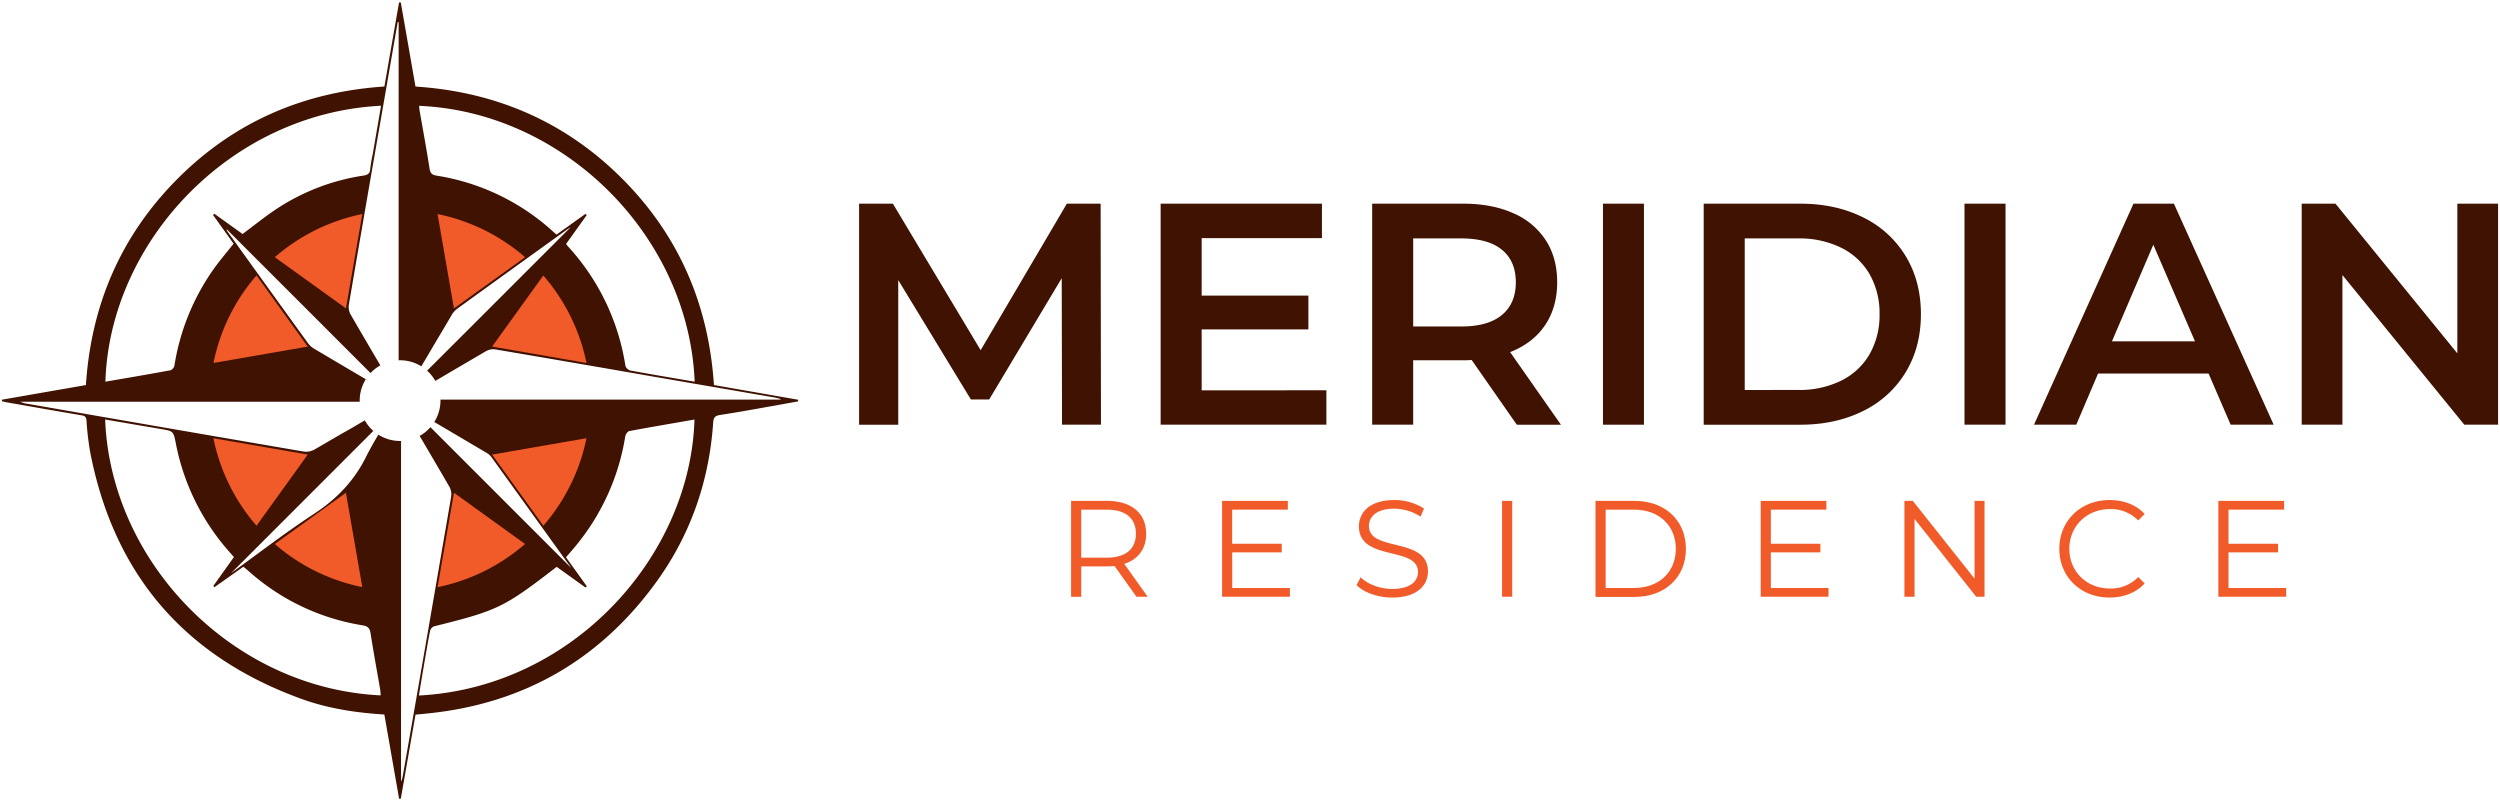
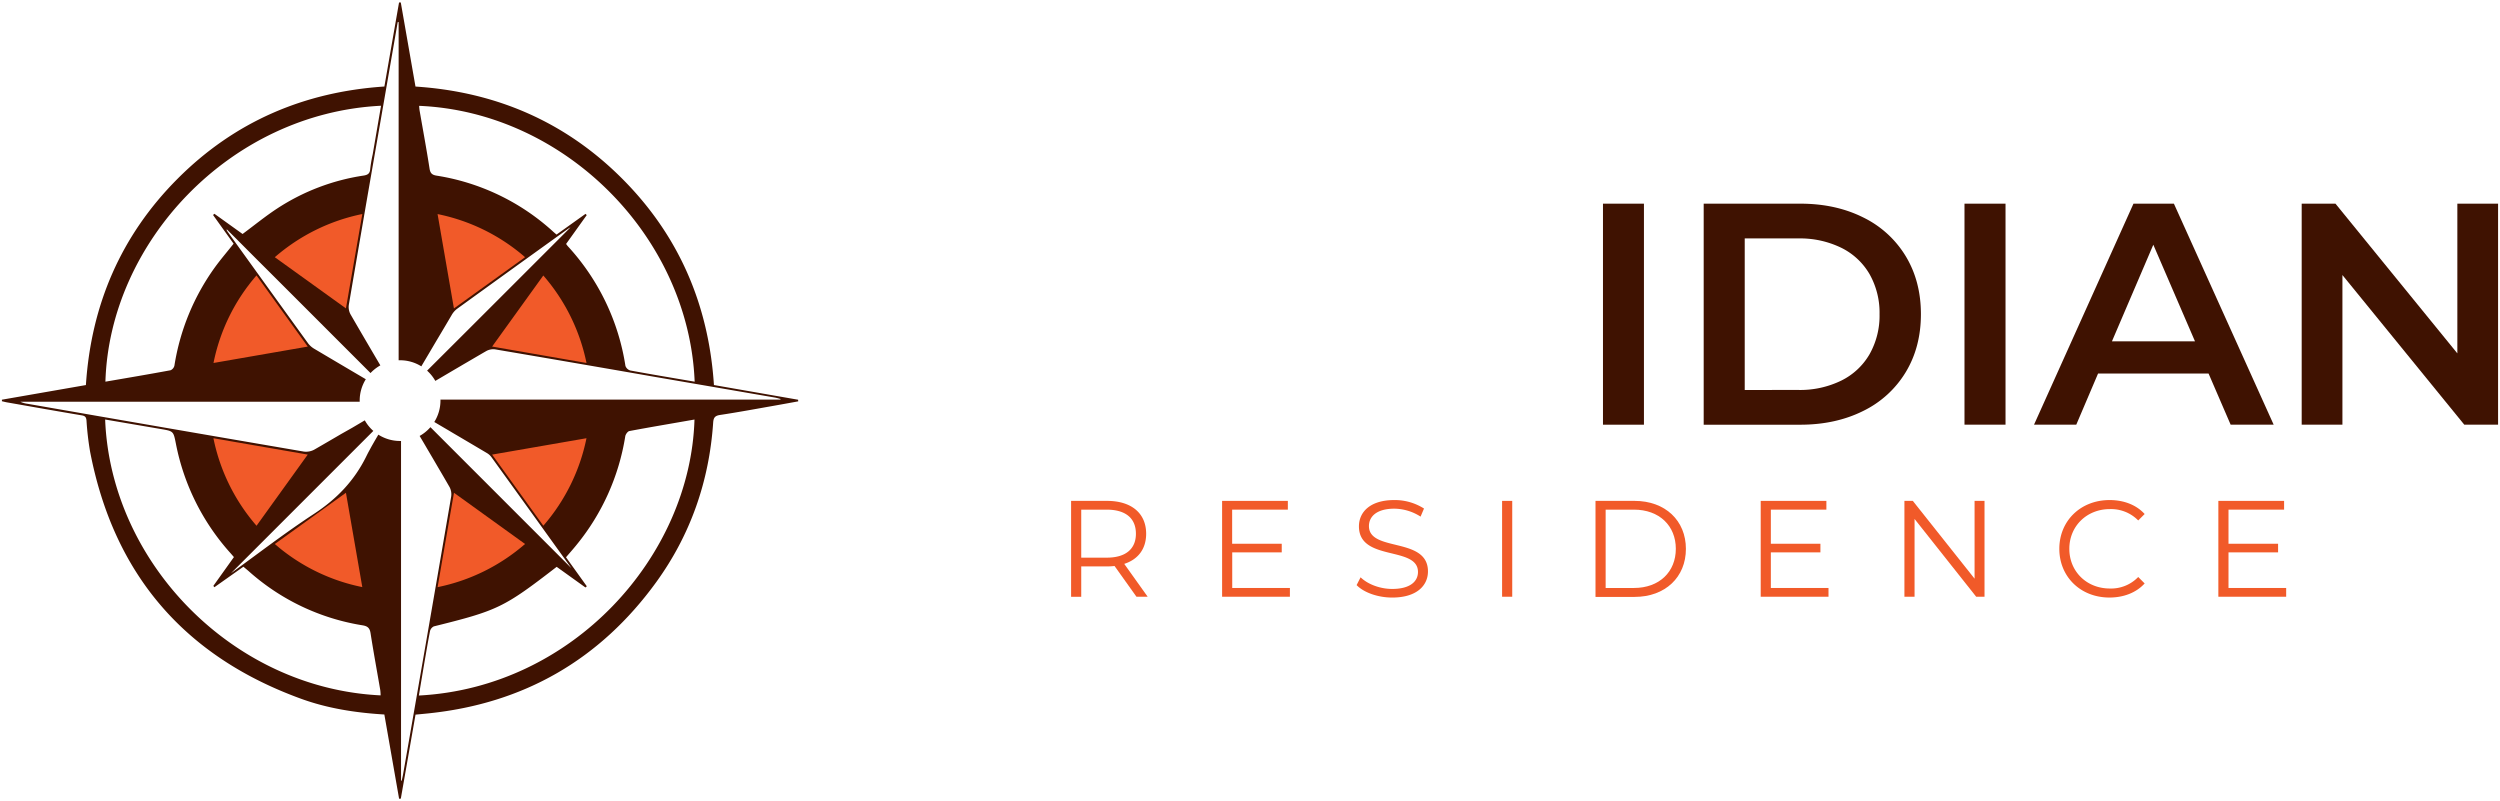
<svg xmlns="http://www.w3.org/2000/svg" id="Layer_1" data-name="Layer 1" viewBox="0 0 1301.75 417.2">
  <defs>
    <style>.cls-1{fill:#3f1201;}.cls-2{fill:#f15a29;}</style>
  </defs>
  <path class="cls-1" d="M415.58,208.14l-43.83-7.65c-2.74-41.88-18.3-78-47.93-107.61S258,47.79,216.34,45.07c-2.58-14.76-5.11-29.27-7.65-43.77l-.91,0c-2.54,14.53-5.07,29.08-7.63,43.75-41.86,2.78-78,18.3-107.6,47.94S47.45,158.78,44.73,200.5L1,208.12c0,.27,0,.54,0,.81.89.2,1.76.43,2.66.59,13,2.27,25.91,4.58,38.89,6.75,1.83.31,2.34,1,2.49,2.75a152.9,152.9,0,0,0,1.82,15.87q18.28,95.57,109.76,128.9c13.91,5.08,28.48,7.34,43.51,8.25,2.57,14.67,5.12,29.26,7.68,43.87l.89-.05c2.57-14.63,5.12-29.25,7.66-43.75,2.54-.25,4.62-.43,6.69-.65,49.72-5.15,89.39-28,118.67-68.37,17.88-24.7,27.55-52.59,29.62-83,.17-2.45.8-3.57,3.47-4,9.3-1.4,18.55-3.12,27.81-4.75,4.34-.76,8.67-1.56,13-2.35C415.61,208.7,415.59,208.42,415.58,208.14Zm-53.87-9.4c-11.33-1.94-22.45-3.79-33.52-5.83a3.8,3.8,0,0,1-2.53-2.4,118.62,118.62,0,0,0-30-62.31c-.27-.31-.5-.65-.9-1.17L305.51,112l-.63-.64-15.09,10.78c-.75-.63-1.53-1.28-2.29-2a117,117,0,0,0-60.2-28.69c-2.31-.37-3.25-1.24-3.63-3.66-1.57-10.11-3.44-20.18-5.19-30.26-.13-.78-.16-1.59-.24-2.42C294,58.31,358.68,123.15,361.71,198.74ZM198.41,55.06c-1.48,8.6-2.9,16.92-4.33,25.24A70.53,70.53,0,0,0,192.77,88c-.15,2.4-1.36,3.1-3.46,3.42a112.63,112.63,0,0,0-45,17.16c-6.1,4-11.77,8.64-18,13.26l-14.68-10.53c-.24.21-.46.43-.69.64q5.37,7.52,10.7,14.94c-3.36,4.23-6.77,8.19-9.82,12.41a119.25,119.25,0,0,0-21,51.07,3.5,3.5,0,0,1-2,2.42c-11.27,2.09-22.58,4-33.93,5.95C57.06,126.41,119.41,59,198.41,55.06ZM54.75,218.44q14.69,2.51,29.27,5c6.31,1.09,6.28,1.12,7.56,7.53A119.06,119.06,0,0,0,120,288c.56.62,1.09,1.25,1.8,2.07l-10.71,15c.17.24.35.47.54.7l15.11-10.68c.88.74,1.74,1.44,2.59,2.17a116.56,116.56,0,0,0,59.37,28.33c2.66.43,3.82,1.36,4.25,4.12,1.54,9.9,3.37,19.76,5.06,29.64a27,27,0,0,1,.18,2.73C121,358.39,57.64,292.73,54.75,218.44ZM218.11,362.16c.91-5.49,1.81-10.89,2.73-16.3,1-5.76,1.94-11.53,3.08-17.27a3.66,3.66,0,0,1,2-2.44c33.3-8.26,36.4-9.74,63.94-31l15,10.76.69-.64-10.84-15.1c1.9-2.22,3.78-4.32,5.54-6.51a118.73,118.73,0,0,0,25.33-56.51c.17-1,1.26-2.53,2.13-2.7,11.27-2.12,22.58-4,33.91-6C359.46,289.75,298.21,358,218.11,362.16Zm188.24-154.1h-177c0,.18,0,.36,0,.54a20.91,20.91,0,0,1-3.22,11.13h0l2.63,1.55,4.85,2.85q2.13,1.28,4.29,2.54l.62.36,8.67,5.12,6.23,3.69a8,8,0,0,1,2.33,2c14.37,19.91,28.71,39.85,41.77,58-10.42-10.43-21.08-21.09-31.83-31.83-1.53-1.54-3.08-3.07-4.61-4.62q-4.62-4.61-9.24-9.24l-6.94-6.93-20.78-20.79A21.06,21.06,0,0,1,218.5,227q2,3.35,3.93,6.67,2.74,4.63,5.45,9.29l.36.62q3,5.07,5.91,10.15a8.09,8.09,0,0,1,.75,5q-12.39,72.19-25,144.37c-.2,1.12-.47,2.22-.71,3.34l-.37.08V229.62l-.54,0A21,21,0,0,1,197,226.32l-.57,1c-.3.49-.59,1-.87,1.48s-.59,1-.87,1.5l-1,1.76c-.51.91-1,1.84-1.51,2.76s-1.09,2.08-1.62,3.15c-6.23,12.48-15.26,21.86-26.93,29.51-15.26,10-29.76,21.19-43.34,31l74.1-74.1a20.78,20.78,0,0,1-4.44-5.51l-6.54,3.86L177.62,226q-2.84,1.67-5.68,3.32-4.11,2.4-8.23,4.77a9,9,0,0,1-5.48,1.05q-71.92-12.33-143.8-24.87a12.24,12.24,0,0,1-3.87-1.1H187.29c0-.2,0-.4,0-.61a20.89,20.89,0,0,1,3.19-11.09q-13.38-7.87-26.73-15.79a11.1,11.1,0,0,1-3.26-2.82q-21-29.06-41.94-58.17c-.23-.32-.41-.66-.61-1l.24-.19q5.32,5.31,10.63,10.64t10.64,10.63q17.33,17.31,34.7,34.7l9.38,9.38,9.4,9.4h0a21.25,21.25,0,0,1,5.12-4c-5.22-8.87-10.44-17.75-15.58-26.66a8,8,0,0,1-.82-4.94q7.83-46,15.86-91.94l9.57-55.18.49-.08V187.59c.26,0,.51,0,.77,0a20.8,20.8,0,0,1,11.05,3.17h0c.12-.2.23-.39.34-.6q3.78-6.37,7.53-12.75,4-6.68,7.91-13.35a10.76,10.76,0,0,1,2.82-3.25q28.82-20.86,57.72-41.61c.33-.23.69-.42,1.38-.84l-37.4,37.4-15.82,15.81L222.39,193a21.1,21.1,0,0,1,4.28,5.34c4.42-2.6,8.85-5.22,13.28-7.81,1.13-.68,2.28-1.34,3.41-2,3.3-1.93,6.59-3.86,9.9-5.77a7.47,7.47,0,0,1,4.63-.83q40.91,6.95,81.75,14.08l63.85,11c1,.17,1.94.48,2.93.74A2.46,2.46,0,0,0,406.35,208.06Z" />
  <path class="cls-2" d="M180.13,160.58c2.87-16.54,5.64-32.52,8.53-49.14a99.9,99.9,0,0,0-45.57,22.49Z" />
  <path class="cls-2" d="M282.91,273.75a99.63,99.63,0,0,0,22.47-45.57l-49.13,8.53Z" />
  <path class="cls-2" d="M305.39,189a99.74,99.74,0,0,0-22.49-45.55l-26.65,37Z" />
  <path class="cls-2" d="M273.41,133.92a99.59,99.59,0,0,0-45.57-22.45c2.87,16.54,5.66,32.61,8.52,49.13Z" />
  <path class="cls-2" d="M227.86,305.73a99.61,99.61,0,0,0,45.53-22.48l-37-26.66C233.49,273.19,230.71,289.24,227.86,305.73Z" />
  <path class="cls-2" d="M133.57,143.41A99.13,99.13,0,0,0,111.17,189l49.07-8.53Z" />
-   <path class="cls-2" d="M143.08,283.26a99.42,99.42,0,0,0,45.57,22.44c-2.86-16.5-5.63-32.47-8.52-49.12Z" />
+   <path class="cls-2" d="M143.08,283.26a99.42,99.42,0,0,0,45.57,22.44c-2.86-16.5-5.63-32.47-8.52-49.12" />
  <path class="cls-2" d="M111.13,228.19a99.59,99.59,0,0,0,22.45,45.57c8.95-12.45,17.69-24.58,26.66-37.06Z" />
-   <path class="cls-1" d="M553,221.14l-.16-76.29L515.07,208h-9.54l-37.81-62.14v75.3H447.33V106.05h17.59l45.71,76.29,44.88-76.29H573.1l.17,115.09Z" />
-   <path class="cls-1" d="M690.65,203.22v17.92H604.34V106.05h84V124H625.71v29.92h55.57v17.6H625.71v31.73Z" />
-   <path class="cls-1" d="M789.79,221.14l-23.51-33.71a43.46,43.46,0,0,1-4.44.17h-26v33.54H714.49V106.05h47.35q15,0,26.06,4.94a37.87,37.87,0,0,1,17,14.13q5.93,9.21,5.92,21.87,0,13-6.33,22.36t-18.17,14l26.47,37.82Zm-7.73-91.09q-7.23-5.91-21.21-5.91h-25V170h25q14,0,21.21-6t7.23-17Q789.29,136,782.06,130.05Z" />
  <path class="cls-1" d="M834.67,106.05H856V221.14H834.67Z" />
  <path class="cls-1" d="M887.11,106.05h50.31q18.41,0,32.72,7.15a52.94,52.94,0,0,1,22.19,20.23q7.89,13.06,7.89,30.16t-7.89,30.17A52.94,52.94,0,0,1,970.14,214q-14.31,7.14-32.72,7.15H887.11Zm49.32,97a48.76,48.76,0,0,0,22.28-4.85,34.7,34.7,0,0,0,14.8-13.81,40.81,40.81,0,0,0,5.17-20.8,40.8,40.8,0,0,0-5.17-20.79A34.76,34.76,0,0,0,958.71,129a48.89,48.89,0,0,0-22.28-4.85H908.48v78.91Z" />
  <path class="cls-1" d="M1022.91,106.05h21.37V221.14h-21.37Z" />
  <path class="cls-1" d="M1150,194.5h-57.54l-11.35,26.64h-22l51.79-115.09h21.05l51.95,115.09H1161.5Zm-7.07-16.77-21.7-50.3-21.54,50.3Z" />
  <path class="cls-1" d="M1300.75,106.05V221.14h-17.59l-63.46-77.93v77.93h-21.21V106.05h17.59L1279.54,184V106.05Z" />
  <path class="cls-2" d="M591.76,310.72l-11.41-16a36.16,36.16,0,0,1-4,.21H563v15.83h-5.28V260.81h18.69c12.69,0,20.39,6.41,20.39,17.11,0,7.85-4.13,13.34-11.41,15.69l12.2,17.11Zm-.29-32.8c0-8-5.27-12.55-15.26-12.55H563v25h13.26C586.2,290.4,591.47,285.77,591.47,277.92Z" />
  <path class="cls-2" d="M671.65,306.16v4.56h-35.3V260.81h34.23v4.56h-29v17.76h25.82v4.49H641.62v18.54Z" />
  <path class="cls-2" d="M706.39,304.66l2.07-4.06c3.56,3.49,9.91,6.06,16.47,6.06,9.34,0,13.41-3.92,13.41-8.84,0-13.69-30.74-5.28-30.74-23.75,0-7.34,5.71-13.69,18.4-13.69a28.23,28.23,0,0,1,15.48,4.42L739.69,269A25.72,25.72,0,0,0,726,264.87c-9.13,0-13.19,4.07-13.19,9.06,0,13.69,30.73,5.42,30.73,23.6,0,7.35-5.84,13.62-18.61,13.62C717.44,311.15,710.1,308.51,706.39,304.66Z" />
  <path class="cls-2" d="M782.14,260.81h5.28v49.91h-5.28Z" />
  <path class="cls-2" d="M830.78,260.81h20.33c16,0,26.74,10.27,26.74,25s-10.77,25-26.74,25H830.78Zm20,45.35c13.26,0,21.82-8.42,21.82-20.39s-8.56-20.4-21.82-20.4H836.06v40.79Z" />
  <path class="cls-2" d="M952.1,306.16v4.56H916.8V260.81H951v4.56H922.08v17.76h25.81v4.49H922.08v18.54Z" />
  <path class="cls-2" d="M1033.34,260.81v49.91H1029l-32.09-40.5v40.5h-5.28V260.81H996l32.16,40.5v-40.5Z" />
  <path class="cls-2" d="M1072.29,285.77c0-14.62,11.13-25.39,26.18-25.39,7.27,0,13.83,2.42,18.25,7.27l-3.35,3.35a19.8,19.8,0,0,0-14.76-5.91c-12,0-21.11,8.84-21.11,20.68s9.06,20.67,21.11,20.67a19.57,19.57,0,0,0,14.76-6l3.35,3.36c-4.42,4.85-11,7.34-18.32,7.34C1083.42,311.15,1072.29,300.38,1072.29,285.77Z" />
  <path class="cls-2" d="M1190.41,306.16v4.56H1155.1V260.81h34.23v4.56h-28.95v17.76h25.82v4.49h-25.82v18.54Z" />
</svg>